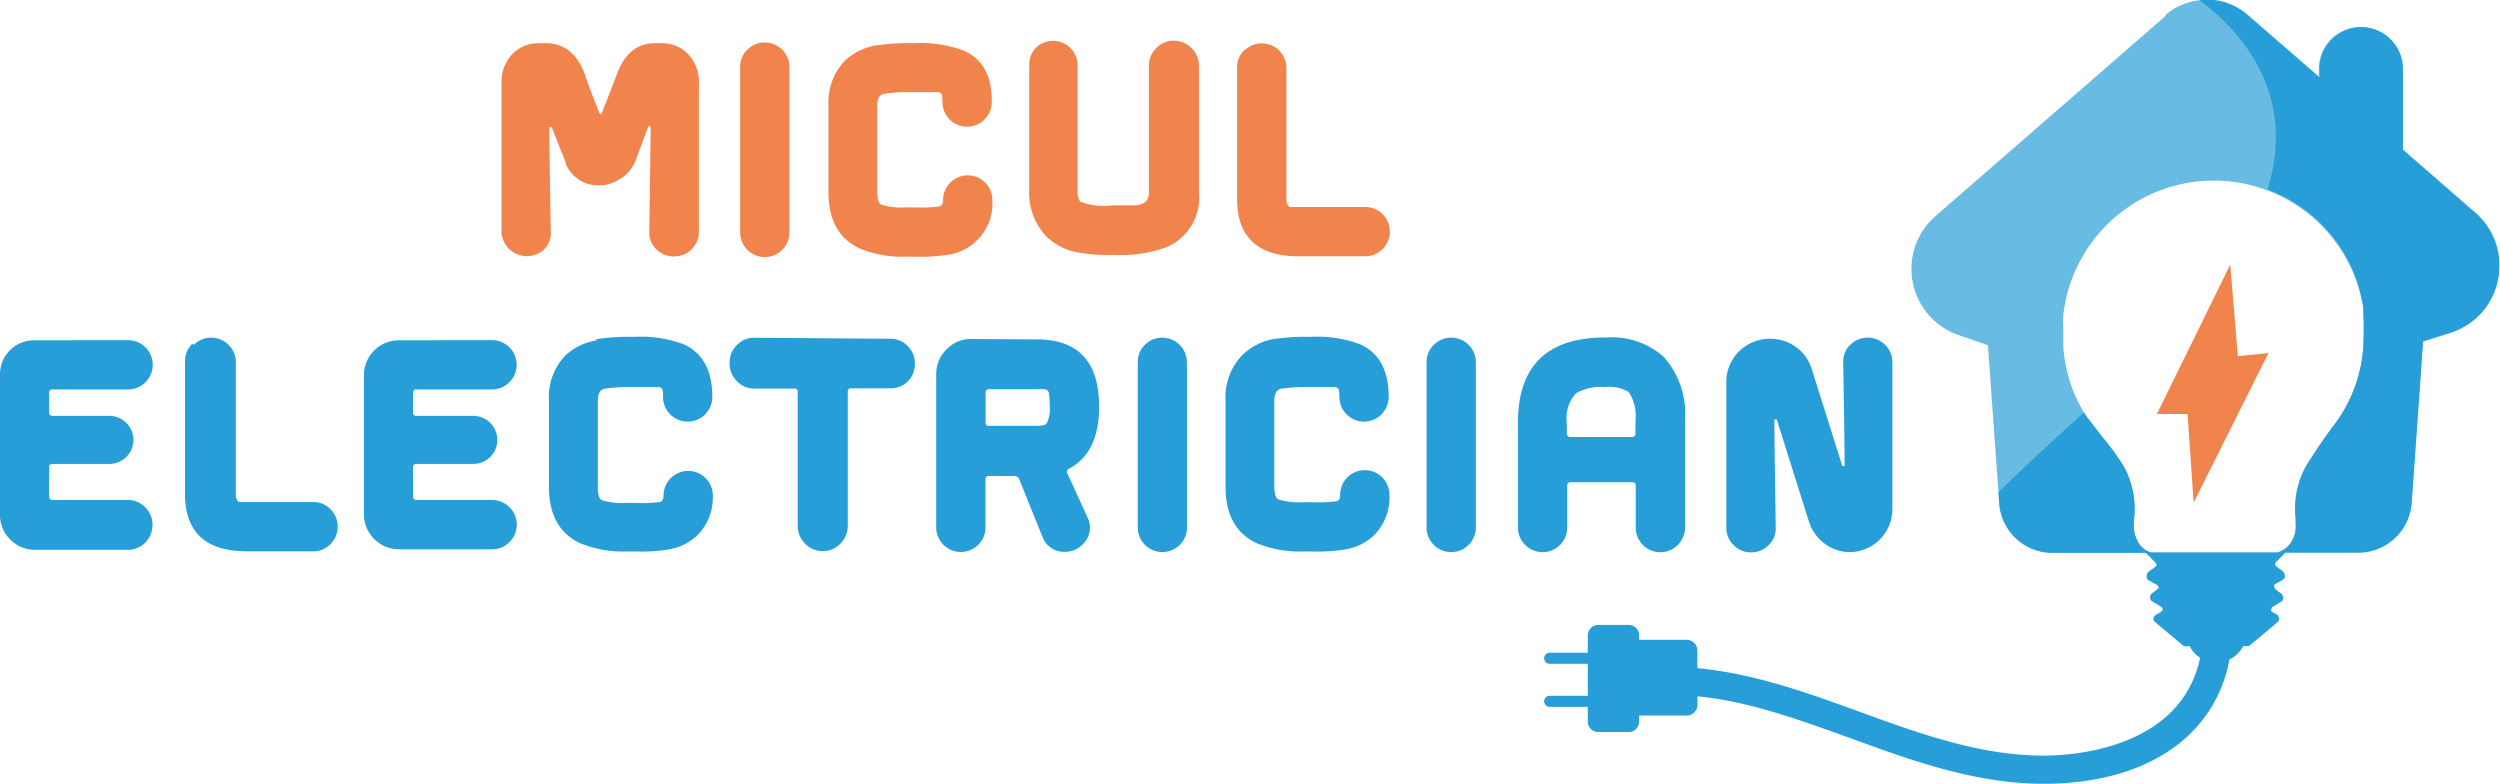
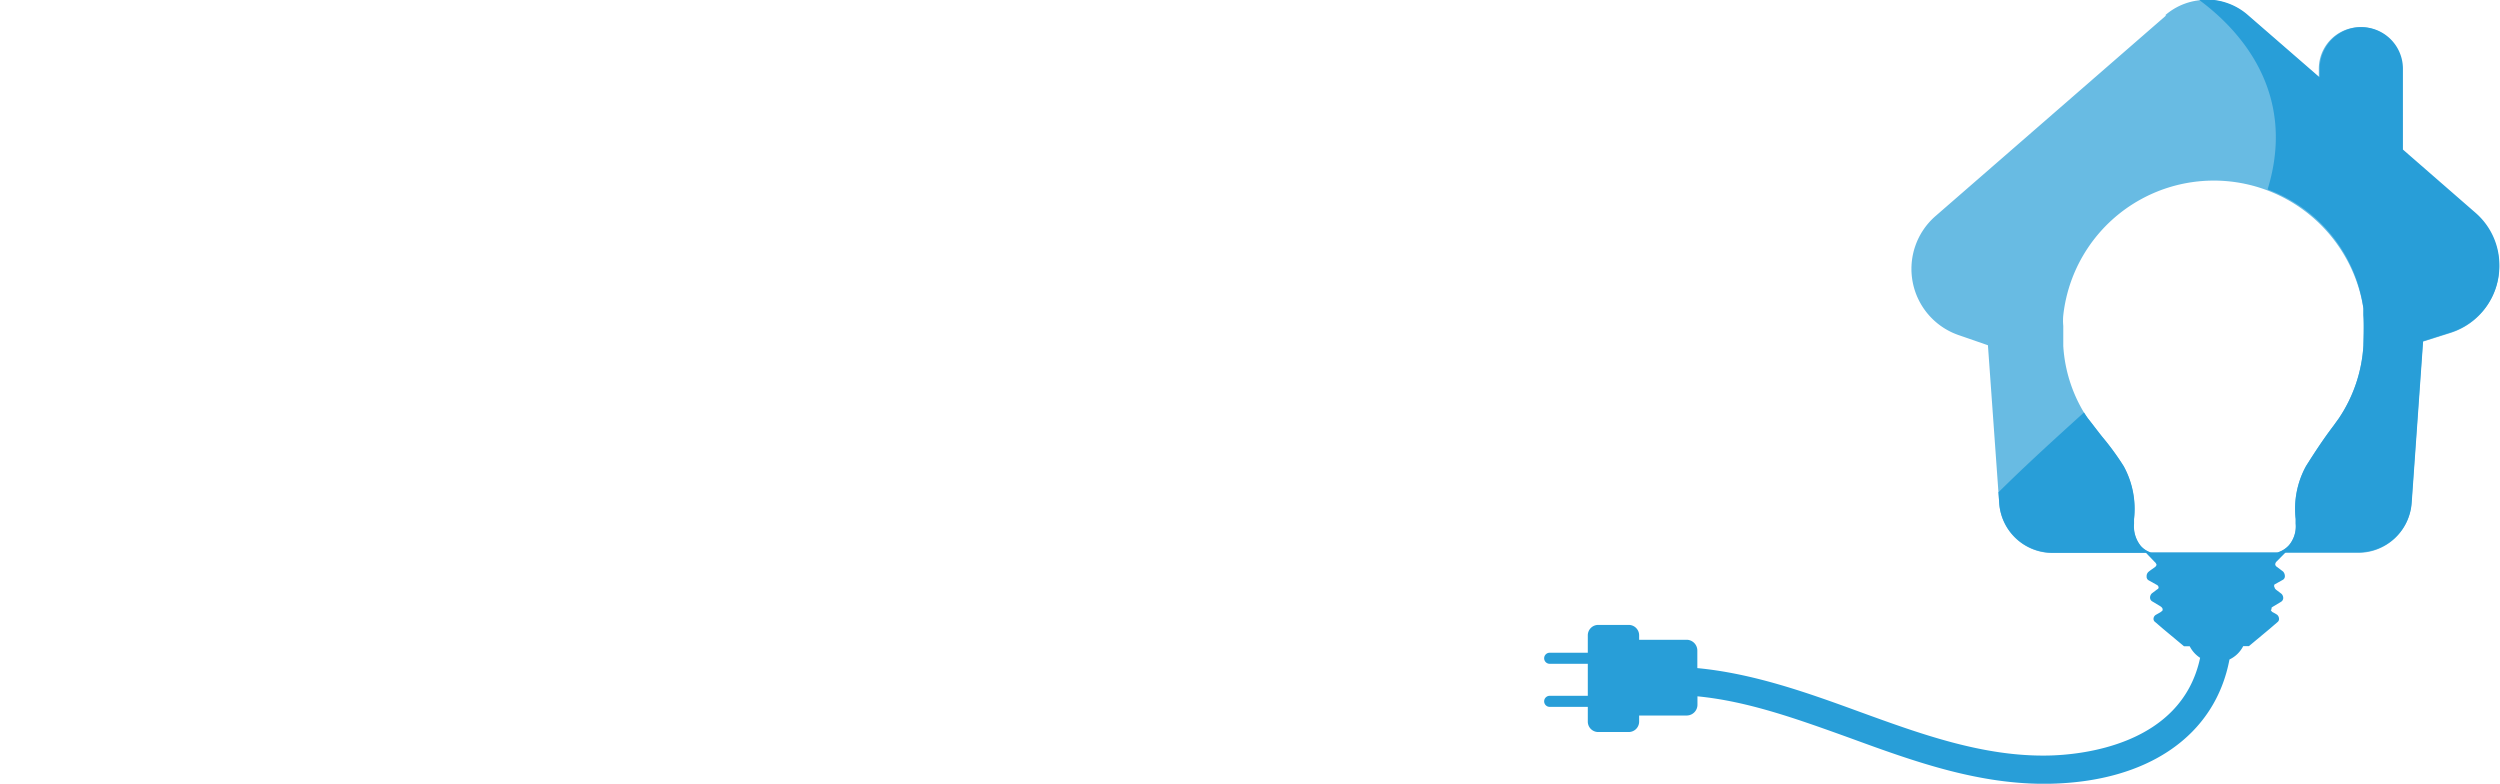
<svg xmlns="http://www.w3.org/2000/svg" width="69.41mm" height="21.76mm" viewBox="0 0 196.75 61.68">
  <title>MiculElectrician Logo</title>
  <path d="M170.4,1.21,152.26,17a5.51,5.51,0,0,0,1.81,9.37l2.31.8.89,12.45a4.2,4.2,0,0,0,4.19,3.9h7.81a1.85,1.85,0,0,1-.86-.53,2.45,2.45,0,0,1-.54-1.75v-.37a7,7,0,0,0-.81-4.16,21,21,0,0,0-1.66-2.28c-.38-.47-.77-1-1.16-1.49a11.48,11.48,0,0,1-1.93-5.71c0-.06,0-.39,0-.75s0-.49,0-.73v-.1a4.36,4.36,0,0,1,0-.84,11.92,11.92,0,0,1,23.63-.52h0l0,.52c.06.79,0,2.27,0,2.42a11.48,11.48,0,0,1-1.93,5.71l-.44.61c-.76,1-1.42,2-2.15,3.16a7,7,0,0,0-.81,4.16v.37a2.31,2.31,0,0,1-.52,1.68,2,2,0,0,1-1,.61h6.44a4.2,4.2,0,0,0,4.19-3.9l.9-12.72,2.15-.68a5.49,5.49,0,0,0,3.85-5.27h0a5.44,5.44,0,0,0-1.9-4.14l-5.74-5V5.41a3.27,3.27,0,1,0-6.55,0v.68l-5.63-4.89a4.92,4.92,0,0,0-6.46,0" style="fill:none" />
  <polygon points="169.75 32.58 172.16 32.58 172.64 39.56 178.53 27.78 176.12 28.03 175.52 20.82 169.75 32.58" style="fill:none" />
-   <path d="M52,3.4h-.48q-2.08,0-3,2.51c-.57,1.54-1,2.55-1.16,3a.09.09,0,0,1-.09.07.09.09,0,0,1-.09-.07c-.63-1.59-1-2.58-1.13-3Q45.15,3.4,42.95,3.4h-.48a2.91,2.91,0,0,0-2,.71,3.15,3.15,0,0,0-1,2.51V18.28a2,2,0,0,0,3.32,1.38,1.81,1.81,0,0,0,.56-1.38q-.12-6.48-.12-8.19a.11.11,0,0,1,.07-.11.17.17,0,0,1,.14.07c.5,1.31.86,2.19,1.06,2.66l0,.09A2.73,2.73,0,0,0,47,14.59a3,3,0,0,0,1.78-.5A3,3,0,0,0,50,12.7L51,10a.11.11,0,0,1,.21,0l-.11,8.24a1.8,1.8,0,0,0,.55,1.38,1.91,1.91,0,0,0,1.38.56A1.93,1.93,0,0,0,55,18.28V6.62a3.14,3.14,0,0,0-1-2.51,2.85,2.85,0,0,0-2-.71H52m17,.16A4.71,4.71,0,0,0,66.47,4.8,4.74,4.74,0,0,0,65.2,8.31V15.1q0,3.3,2.44,4.45a9,9,0,0,0,3.72.65h.58a14.56,14.56,0,0,0,2.58-.14,4.08,4.08,0,0,0,3.58-4.32,1.94,1.94,0,1,0-3.88,0c0,.3-.1.48-.32.51a11.1,11.1,0,0,1-1.92.07h-.62a5.65,5.65,0,0,1-2-.21c-.21-.12-.32-.46-.32-1V8.31c0-.54.17-.84.51-.92a11,11,0,0,1,1.92-.14c.86,0,1.54,0,2,0l.35,0a.35.35,0,0,1,.29.17,1.87,1.87,0,0,1,.06.61,1.94,1.94,0,1,0,3.88,0Q78.1,5,75.88,4a9.63,9.63,0,0,0-3.95-.6,16.89,16.89,0,0,0-3,.18m29,.36a1.88,1.88,0,0,0-.57,1.37V15.65q0,4.53,4.89,4.52h5.19a1.94,1.94,0,1,0,0-3.88h-5.19c-.29,0-.52,0-.69,0s-.32-.23-.32-.62V5.29A1.94,1.94,0,0,0,98,3.91m-39.19,0a1.87,1.87,0,0,0-.56,1.38v13a1.94,1.94,0,1,0,3.88,0v-13a1.94,1.94,0,0,0-3.31-1.38M91,3.79a1.89,1.89,0,0,0-.58,1.37v10c0,.59-.32.93-1,1H87.51A5,5,0,0,1,85,15.86a1.55,1.55,0,0,1-.19-.95V5.15a1.89,1.89,0,0,0-.56-1.36,1.93,1.93,0,0,0-2.75,0A1.91,1.91,0,0,0,81,5.15v9.76a5,5,0,0,0,1.34,3.69,4.71,4.71,0,0,0,2.4,1.25,13,13,0,0,0,2.81.21h.16a10.56,10.56,0,0,0,4.13-.62,4.25,4.25,0,0,0,2.52-4.3v-10a2,2,0,0,0-2-1.94A1.86,1.86,0,0,0,91,3.79" style="fill:none" />
-   <path d="M2.77,26.78a2.68,2.68,0,0,0-2,.8A2.64,2.64,0,0,0,0,29.52V40.46a2.67,2.67,0,0,0,.81,2,2.68,2.68,0,0,0,2,.81h7.31A1.94,1.94,0,0,0,12,41.29a1.89,1.89,0,0,0-.57-1.37,1.87,1.87,0,0,0-1.37-.57H4.15a.24.24,0,0,1-.28-.27V36.79a.24.24,0,0,1,.28-.28H8.61a1.89,1.89,0,0,0,0-3.78H4.15c-.19,0-.28-.09-.28-.28V30.93a.24.24,0,0,1,.28-.28h5.93a1.94,1.94,0,1,0,0-3.88Zm28.64,0a2.75,2.75,0,0,0-2.77,2.75V40.46a2.76,2.76,0,0,0,2.77,2.77h7.32a1.94,1.94,0,1,0,0-3.88H32.79a.24.24,0,0,1-.28-.27V36.79a.24.24,0,0,1,.28-.28h4.46a1.89,1.89,0,0,0,0-3.78H32.79a.24.24,0,0,1-.28-.28V30.93a.24.24,0,0,1,.28-.28h5.93a1.94,1.94,0,1,0,0-3.88Zm46.16,6.53v-2.4a.25.25,0,0,1,.28-.28H81.6a4.64,4.64,0,0,1,.61,0,.38.38,0,0,1,.34.31,6.85,6.85,0,0,1,.06,1,2.49,2.49,0,0,1-.23,1.37c-.09.14-.35.2-.78.2H77.84a.24.24,0,0,1-.28-.28m-1.13-6.55a2.61,2.61,0,0,0-1.94.82,2.68,2.68,0,0,0-.81,2v12a1.94,1.94,0,1,0,3.88,0V37.74a.24.24,0,0,1,.28-.28h2a.37.37,0,0,1,.37.25L82,42.14a1.83,1.83,0,0,0,1.82,1.29,1.9,1.9,0,0,0,1.37-.57,1.82,1.82,0,0,0,.59-1.34,1.75,1.75,0,0,0-.14-.69L84,37.25a.27.27,0,0,1,.14-.37Q86.5,35.64,86.5,32q0-5.28-4.89-5.29Zm-17.08-.1a1.84,1.84,0,0,0-1.36.58,1.87,1.87,0,0,0-.57,1.36A1.91,1.91,0,0,0,58,30a1.83,1.83,0,0,0,1.36.58h3.17a.22.22,0,0,1,.25.25V41.38a2,2,0,0,0,2,2,2,2,0,0,0,1.94-2V30.81c0-.17.09-.25.28-.25h3.14A1.86,1.86,0,0,0,71.46,30,1.92,1.92,0,0,0,72,28.6a1.88,1.88,0,0,0-.56-1.36,1.86,1.86,0,0,0-1.37-.58ZM47,26.78A4.68,4.68,0,0,0,44.47,28a4.74,4.74,0,0,0-1.27,3.51v6.79q0,3.3,2.45,4.45a9,9,0,0,0,3.72.65h.57a14.37,14.37,0,0,0,2.58-.14,4.28,4.28,0,0,0,2.38-1.15A4.23,4.23,0,0,0,56.1,39a1.94,1.94,0,0,0-3.88,0c0,.31-.11.48-.32.51a10.9,10.9,0,0,1-1.91.07h-.62a5.86,5.86,0,0,1-2-.21c-.22-.12-.32-.46-.32-1V31.53c0-.54.17-.85.51-.93a12,12,0,0,1,1.92-.14c.86,0,1.54,0,2,0l.35,0a.38.38,0,0,1,.29.17,1.94,1.94,0,0,1,.06.61,1.94,1.94,0,1,0,3.88,0q0-3.1-2.22-4.13a9.59,9.59,0,0,0-3.95-.6,16.82,16.82,0,0,0-3,.19m53.24,0A4.67,4.67,0,0,0,97.72,28a4.73,4.73,0,0,0-1.27,3.51v6.79q0,3.3,2.45,4.45a9,9,0,0,0,3.71.65h.58a14.4,14.4,0,0,0,2.58-.14,4.3,4.3,0,0,0,2.38-1.15,4.23,4.23,0,0,0,1.2-3.17,1.94,1.94,0,1,0-3.88,0c0,.31-.11.48-.32.51a11,11,0,0,1-1.92.07h-.62a5.89,5.89,0,0,1-2-.21c-.21-.12-.32-.46-.32-1V31.53c0-.54.17-.85.51-.93a12,12,0,0,1,1.91-.14q1.29,0,2,0l.35,0a.36.36,0,0,1,.29.17,1.89,1.89,0,0,1,.06.61,1.94,1.94,0,1,0,3.88,0q0-3.1-2.21-4.13a9.6,9.6,0,0,0-3.95-.6,17,17,0,0,0-3,.19m-85,.36a1.88,1.88,0,0,0-.57,1.37V38.87q0,4.52,4.89,4.52h5.19a1.88,1.88,0,0,0,1.37-.57,1.95,1.95,0,0,0,0-2.75,1.88,1.88,0,0,0-1.37-.56H19.57c-.29,0-.52,0-.69,0s-.32-.22-.32-.62V28.51a1.94,1.94,0,0,0-3.31-1.37m130.36,0a1.77,1.77,0,0,0-.55,1.37q.11,6.39.11,8.08c0,.06,0,.09-.09.09s-.1,0-.11-.07l-2.38-7.55a3.29,3.29,0,0,0-1.25-1.75,3.39,3.39,0,0,0-2-.65,3.44,3.44,0,0,0-2.48,1,3.34,3.34,0,0,0-1,2.49V41.52a1.89,1.89,0,0,0,.57,1.38,1.87,1.87,0,0,0,1.38.57,1.89,1.89,0,0,0,1.38-.57,1.78,1.78,0,0,0,.56-1.38q-.1-6.77-.11-8.4a.11.11,0,0,1,.09-.12c.07,0,.1,0,.12.07l2.52,8a3.46,3.46,0,0,0,1.25,1.73,3.25,3.25,0,0,0,2,.65A3.38,3.38,0,0,0,148.93,40V28.51A1.94,1.94,0,0,0,147,26.57a1.9,1.9,0,0,0-1.38.57m-55.52,0a1.88,1.88,0,0,0-.56,1.37v13a1.94,1.94,0,0,0,3.31,1.37,1.87,1.87,0,0,0,.56-1.37v-13a1.94,1.94,0,0,0-3.31-1.37m22.74,0a1.86,1.86,0,0,0-.57,1.37v13a1.94,1.94,0,1,0,3.88,0v-13a1.94,1.94,0,0,0-3.31-1.37m10.47,7v-.81a2.94,2.94,0,0,1,.72-2.38,4,4,0,0,1,2.28-.49,3,3,0,0,1,1.87.39,3.38,3.38,0,0,1,.53,2.26v1a.25.25,0,0,1-.27.28h-4.85a.25.25,0,0,1-.27-.28m3-7.55q-6.86,0-6.86,6.73V41.5a1.9,1.9,0,0,0,.57,1.38,1.93,1.93,0,0,0,2.75,0,1.93,1.93,0,0,0,.56-1.38V38.2c0-.17.09-.25.27-.25h4.85c.18,0,.27.08.27.25v3.32a1.94,1.94,0,1,0,3.88,0V33.08a6.75,6.75,0,0,0-1.68-5,6.14,6.14,0,0,0-4.52-1.52h-.09" style="fill:#289ed8" />
  <path d="M170.48,1.21,152.33,17a5.51,5.51,0,0,0,1.81,9.37l2.31.8.89,12.45a4.2,4.2,0,0,0,4.19,3.9h7.81a1.85,1.85,0,0,1-.86-.53,2.45,2.45,0,0,1-.54-1.75v-.37a7,7,0,0,0-.81-4.16,21,21,0,0,0-1.66-2.28c-.38-.47-.77-1-1.16-1.49a11.48,11.48,0,0,1-1.93-5.71c0-.06,0-.39,0-.75s0-.49,0-.73v-.1a4.36,4.36,0,0,1,0-.84A11.92,11.92,0,0,1,186,24.27h0l0,.52c.06.79,0,2.27,0,2.42a11.48,11.48,0,0,1-1.93,5.71l-.44.61c-.76,1-1.42,2-2.15,3.16a7,7,0,0,0-.81,4.16v.37a2.31,2.31,0,0,1-.52,1.68,2,2,0,0,1-1,.61h6.44a4.2,4.2,0,0,0,4.19-3.9l.9-12.72,2.15-.68a5.49,5.49,0,0,0,3.85-5.27h0a5.44,5.44,0,0,0-1.9-4.14l-5.74-5V5.41a3.27,3.27,0,1,0-6.55,0v.68l-5.63-4.89a4.92,4.92,0,0,0-6.46,0" style="fill:#289ed8;opacity:0.7" />
-   <polygon points="169.75 32.58 172.16 32.58 172.64 39.56 178.53 27.78 176.12 28.03 175.52 20.82 169.75 32.58" style="fill:#f1844c" />
-   <path d="M52,3.4h-.48q-2.08,0-3,2.51c-.57,1.54-1,2.55-1.16,3a.09.09,0,0,1-.09.07.09.09,0,0,1-.09-.07c-.63-1.59-1-2.58-1.13-3Q45.15,3.4,42.95,3.4h-.48a2.91,2.91,0,0,0-2,.71,3.15,3.15,0,0,0-1,2.51V18.28a2,2,0,0,0,3.32,1.38,1.81,1.81,0,0,0,.56-1.38q-.12-6.48-.12-8.19a.11.11,0,0,1,.07-.11.17.17,0,0,1,.14.07c.5,1.31.86,2.19,1.06,2.66l0,.09A2.73,2.73,0,0,0,47,14.59a3,3,0,0,0,1.78-.5A3,3,0,0,0,50,12.7L51,10a.11.11,0,0,1,.21,0l-.11,8.24a1.8,1.8,0,0,0,.55,1.38,1.91,1.91,0,0,0,1.38.56A1.93,1.93,0,0,0,55,18.28V6.62a3.14,3.14,0,0,0-1-2.51,2.85,2.85,0,0,0-2-.71H52m17,.16A4.71,4.71,0,0,0,66.47,4.8,4.74,4.74,0,0,0,65.2,8.31V15.1q0,3.3,2.44,4.45a9,9,0,0,0,3.72.65h.58a14.56,14.56,0,0,0,2.58-.14,4.08,4.08,0,0,0,3.58-4.32,1.94,1.94,0,1,0-3.88,0c0,.3-.1.48-.32.51a11.1,11.1,0,0,1-1.92.07h-.62a5.65,5.65,0,0,1-2-.21c-.21-.12-.32-.46-.32-1V8.31c0-.54.17-.84.51-.92a11,11,0,0,1,1.92-.14c.86,0,1.54,0,2,0l.35,0a.35.35,0,0,1,.29.17,1.87,1.87,0,0,1,.06.61,1.94,1.94,0,1,0,3.88,0Q78.1,5,75.88,4a9.63,9.63,0,0,0-3.95-.6,16.89,16.89,0,0,0-3,.18m29,.36a1.88,1.88,0,0,0-.57,1.37V15.65q0,4.53,4.89,4.52h5.19a1.94,1.94,0,1,0,0-3.88h-5.19c-.29,0-.52,0-.69,0s-.32-.23-.32-.62V5.29A1.94,1.94,0,0,0,98,3.91m-39.19,0a1.87,1.87,0,0,0-.56,1.38v13a1.94,1.94,0,1,0,3.88,0v-13a1.94,1.94,0,0,0-3.31-1.38M91,3.79a1.89,1.89,0,0,0-.58,1.37v10c0,.59-.32.93-1,1H87.51A5,5,0,0,1,85,15.86a1.55,1.55,0,0,1-.19-.95V5.15a1.89,1.89,0,0,0-.56-1.36,1.93,1.93,0,0,0-2.75,0A1.91,1.91,0,0,0,81,5.15v9.76a5,5,0,0,0,1.34,3.69,4.71,4.71,0,0,0,2.4,1.25,13,13,0,0,0,2.81.21h.16a10.56,10.56,0,0,0,4.13-.62,4.25,4.25,0,0,0,2.52-4.3v-10a2,2,0,0,0-2-1.94A1.86,1.86,0,0,0,91,3.79" style="fill:#f1844c" />
  <path d="M194.85,16.77l-5.74-5V5.41a3.27,3.27,0,1,0-6.55,0v.68l-5.63-4.89A4.93,4.93,0,0,0,173.08,0c3,2.21,7.77,7.14,5.38,14.91A11.69,11.69,0,0,1,186,24.27h0l0,.52c.06.79,0,2.27,0,2.42a11.48,11.48,0,0,1-1.93,5.71l-.44.61c-.76,1-1.42,2-2.15,3.16a7,7,0,0,0-.81,4.16v.37a2.31,2.31,0,0,1-.52,1.68,2,2,0,0,1-.89.57H169.25a1.83,1.83,0,0,1-.76-.5,2.45,2.45,0,0,1-.54-1.75v-.37a7,7,0,0,0-.81-4.16,21,21,0,0,0-1.66-2.28c-.38-.47-.77-1-1.16-1.49q-.16-.22-.31-.46c-2.3,2.08-4.61,4.18-6.73,6.28l.06.86a4.2,4.2,0,0,0,4.19,3.9h7.35l.69.72a.45.45,0,0,1,.15.23.35.35,0,0,1-.15.2s-.38.26-.49.36a.44.44,0,0,0-.14.35.32.32,0,0,0,.14.3l.68.38a.24.24,0,0,1,.12.18c0,.05,0,.11-.12.17l-.41.31a.46.46,0,0,0-.14.31.35.35,0,0,0,.14.3l.68.41s.17.1.17.24-.06.12-.17.22l-.37.21a.38.38,0,0,0-.18.32.31.31,0,0,0,.14.25l.64.55,1.62,1.35h.45a2.34,2.34,0,0,0,.82.91c-1.47,6.93-9.47,7.64-11.92,7.69-5.15.11-10.12-1.71-14.93-3.46-4.1-1.5-8.32-3-12.72-3.42V51.22a.85.85,0,0,0-.82-.87H129V50a.82.82,0,0,0-.82-.82h-2.4a.82.82,0,0,0-.82.82v1.37h-3a.43.43,0,0,0,0,.87h3v2.52h-3a.43.43,0,1,0,0,.87h3v1.16a.82.82,0,0,0,.82.82h2.4a.82.82,0,0,0,.82-.82v-.48h3.77a.85.85,0,0,0,.82-.87V54.8c4,.39,7.89,1.8,12,3.28,5,1.83,10.18,3.71,15.74,3.6,7.76-.16,13-3.81,14.13-9.78a2.33,2.33,0,0,0,1.08-1.05h.45l1.62-1.35.64-.55a.3.3,0,0,0,.11-.23.44.44,0,0,0-.15-.34,3,3,0,0,0-.37-.21.57.57,0,0,1-.13-.16l.06-.06,0-.06,0,0,0-.06a.46.46,0,0,1,.1-.08l.68-.41a.35.35,0,0,0,.14-.3.46.46,0,0,0-.14-.31l-.41-.31c-.07-.06-.12-.12-.12-.17A.24.24,0,0,1,179,46l.68-.38a.33.33,0,0,0,.14-.3.55.55,0,0,0-.14-.34l-.49-.37a.26.26,0,0,1-.13-.2.36.36,0,0,1,.13-.24l.69-.7h5.73a4.2,4.2,0,0,0,4.19-3.9l.9-12.72,2.15-.68a5.49,5.49,0,0,0,3.85-5.27h0A5.44,5.44,0,0,0,194.85,16.77Z" style="fill:#289ed8" />
</svg>